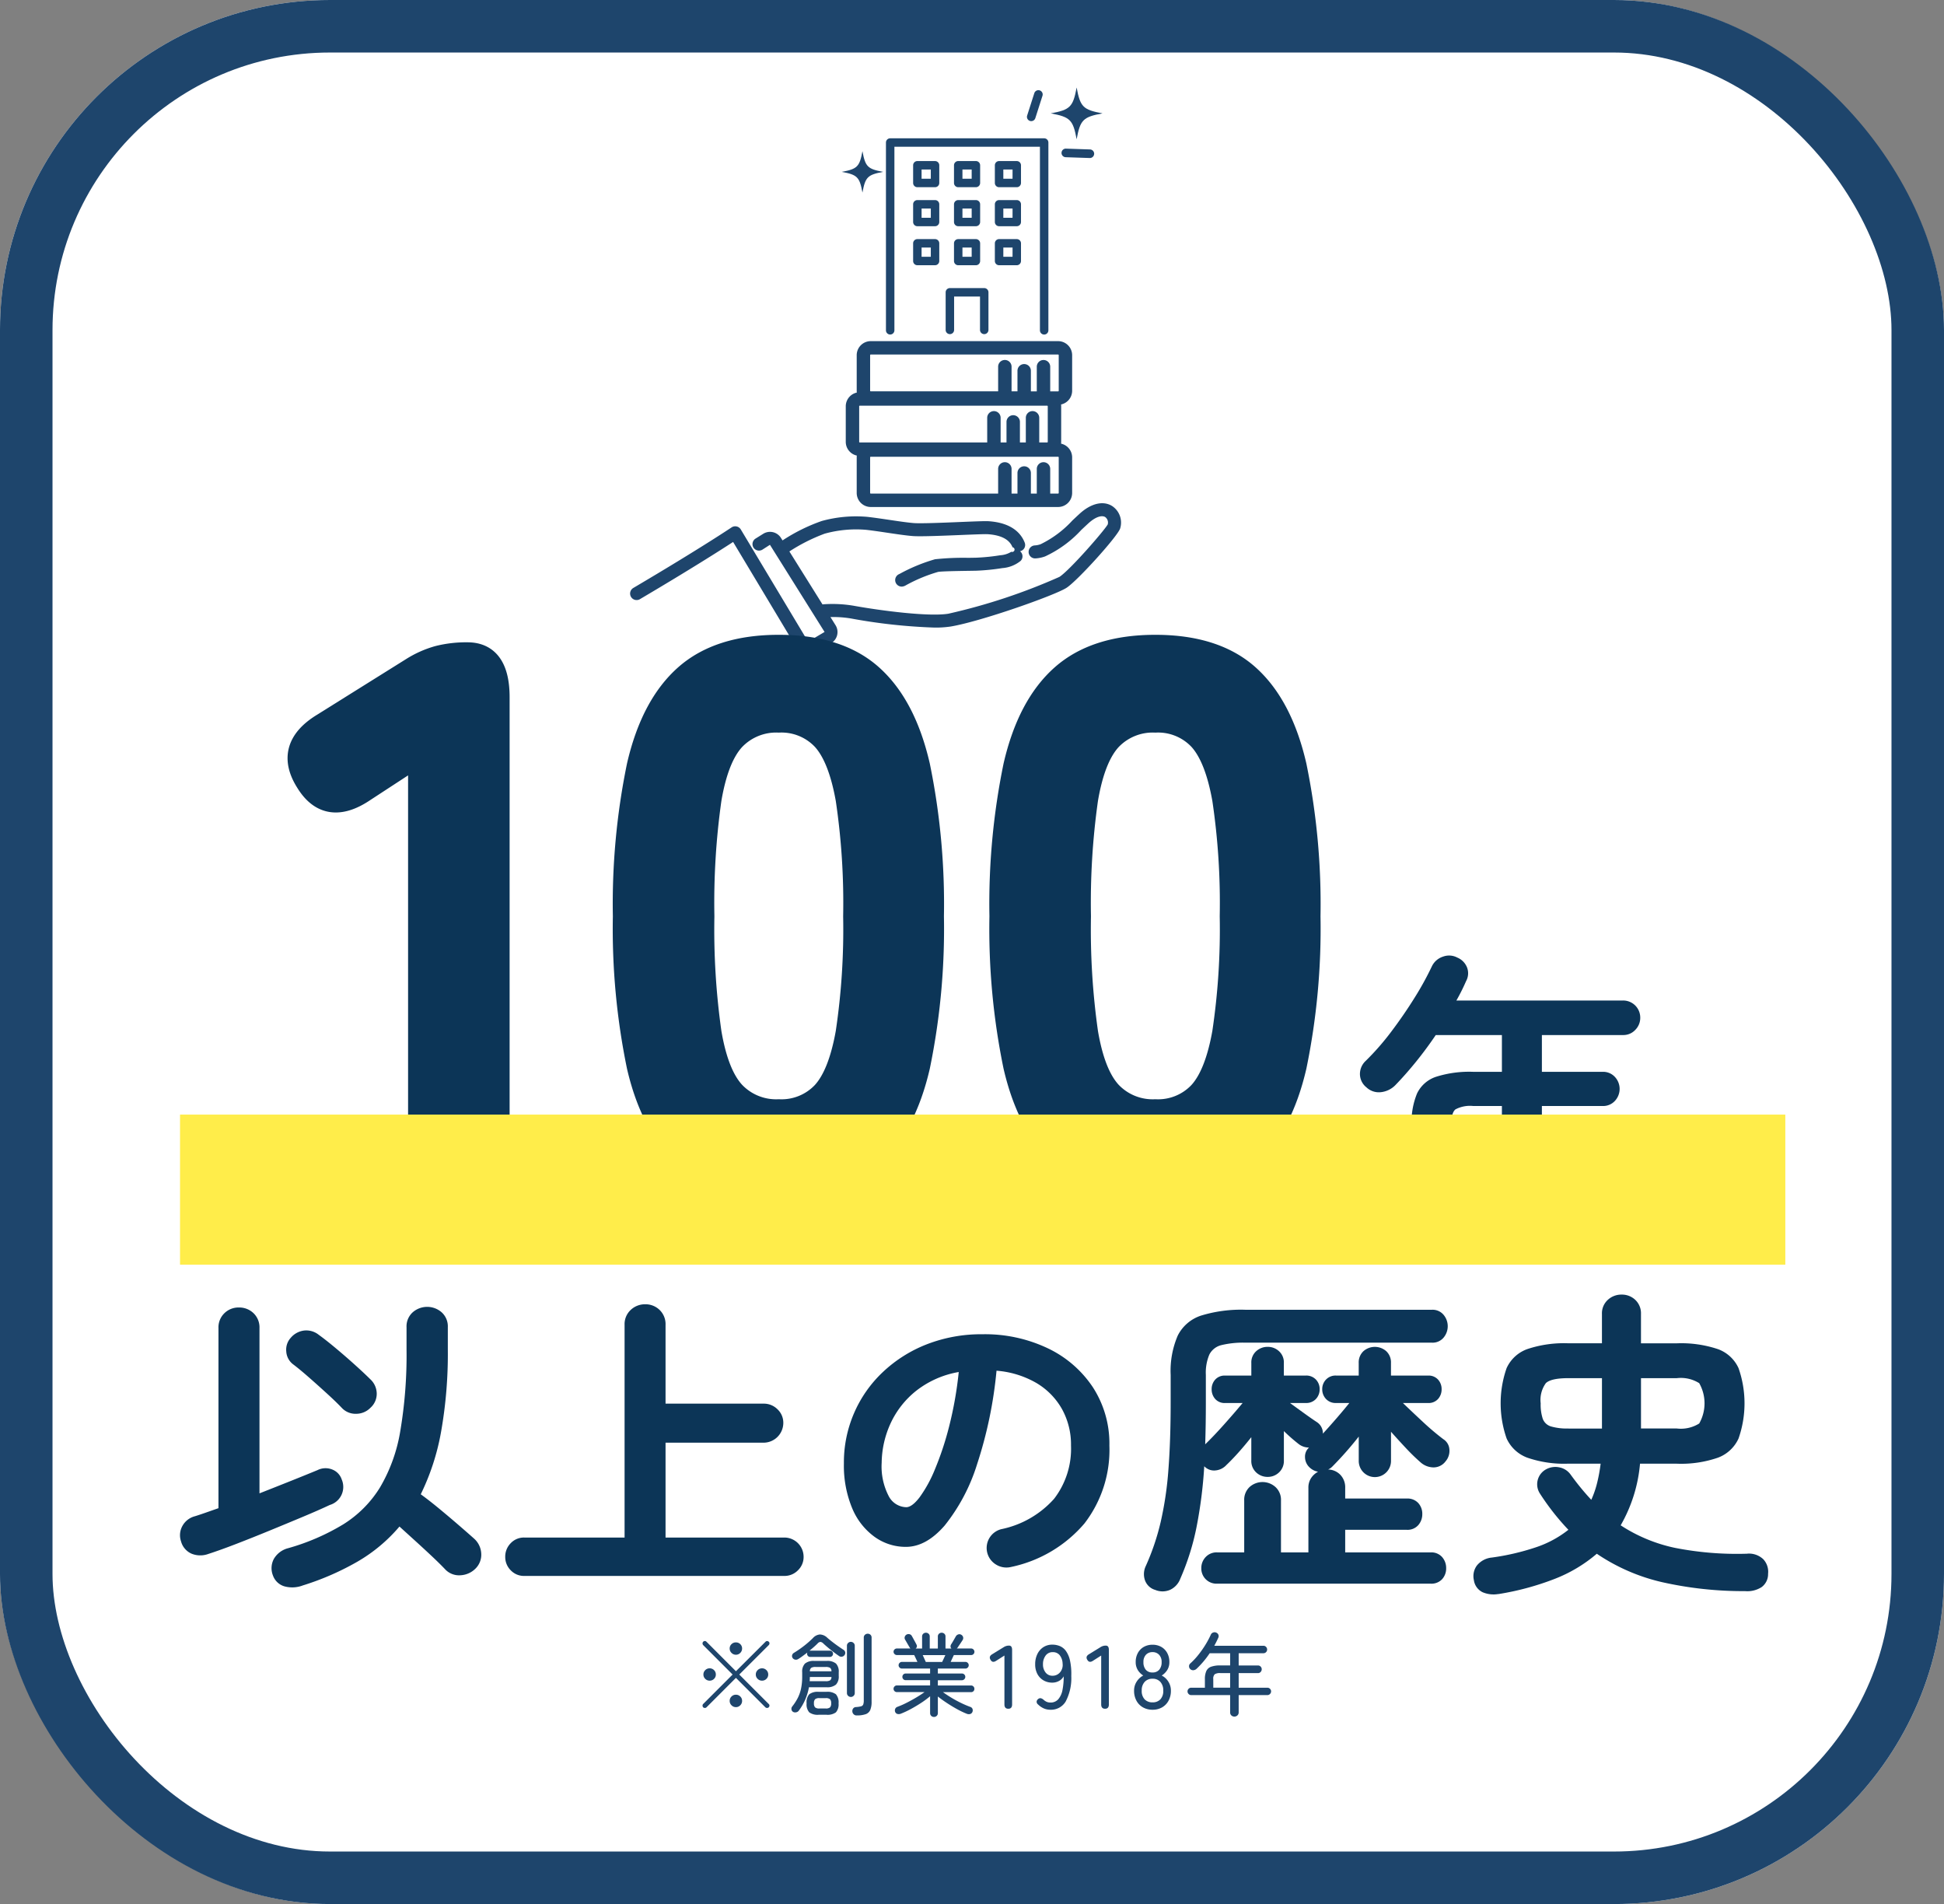
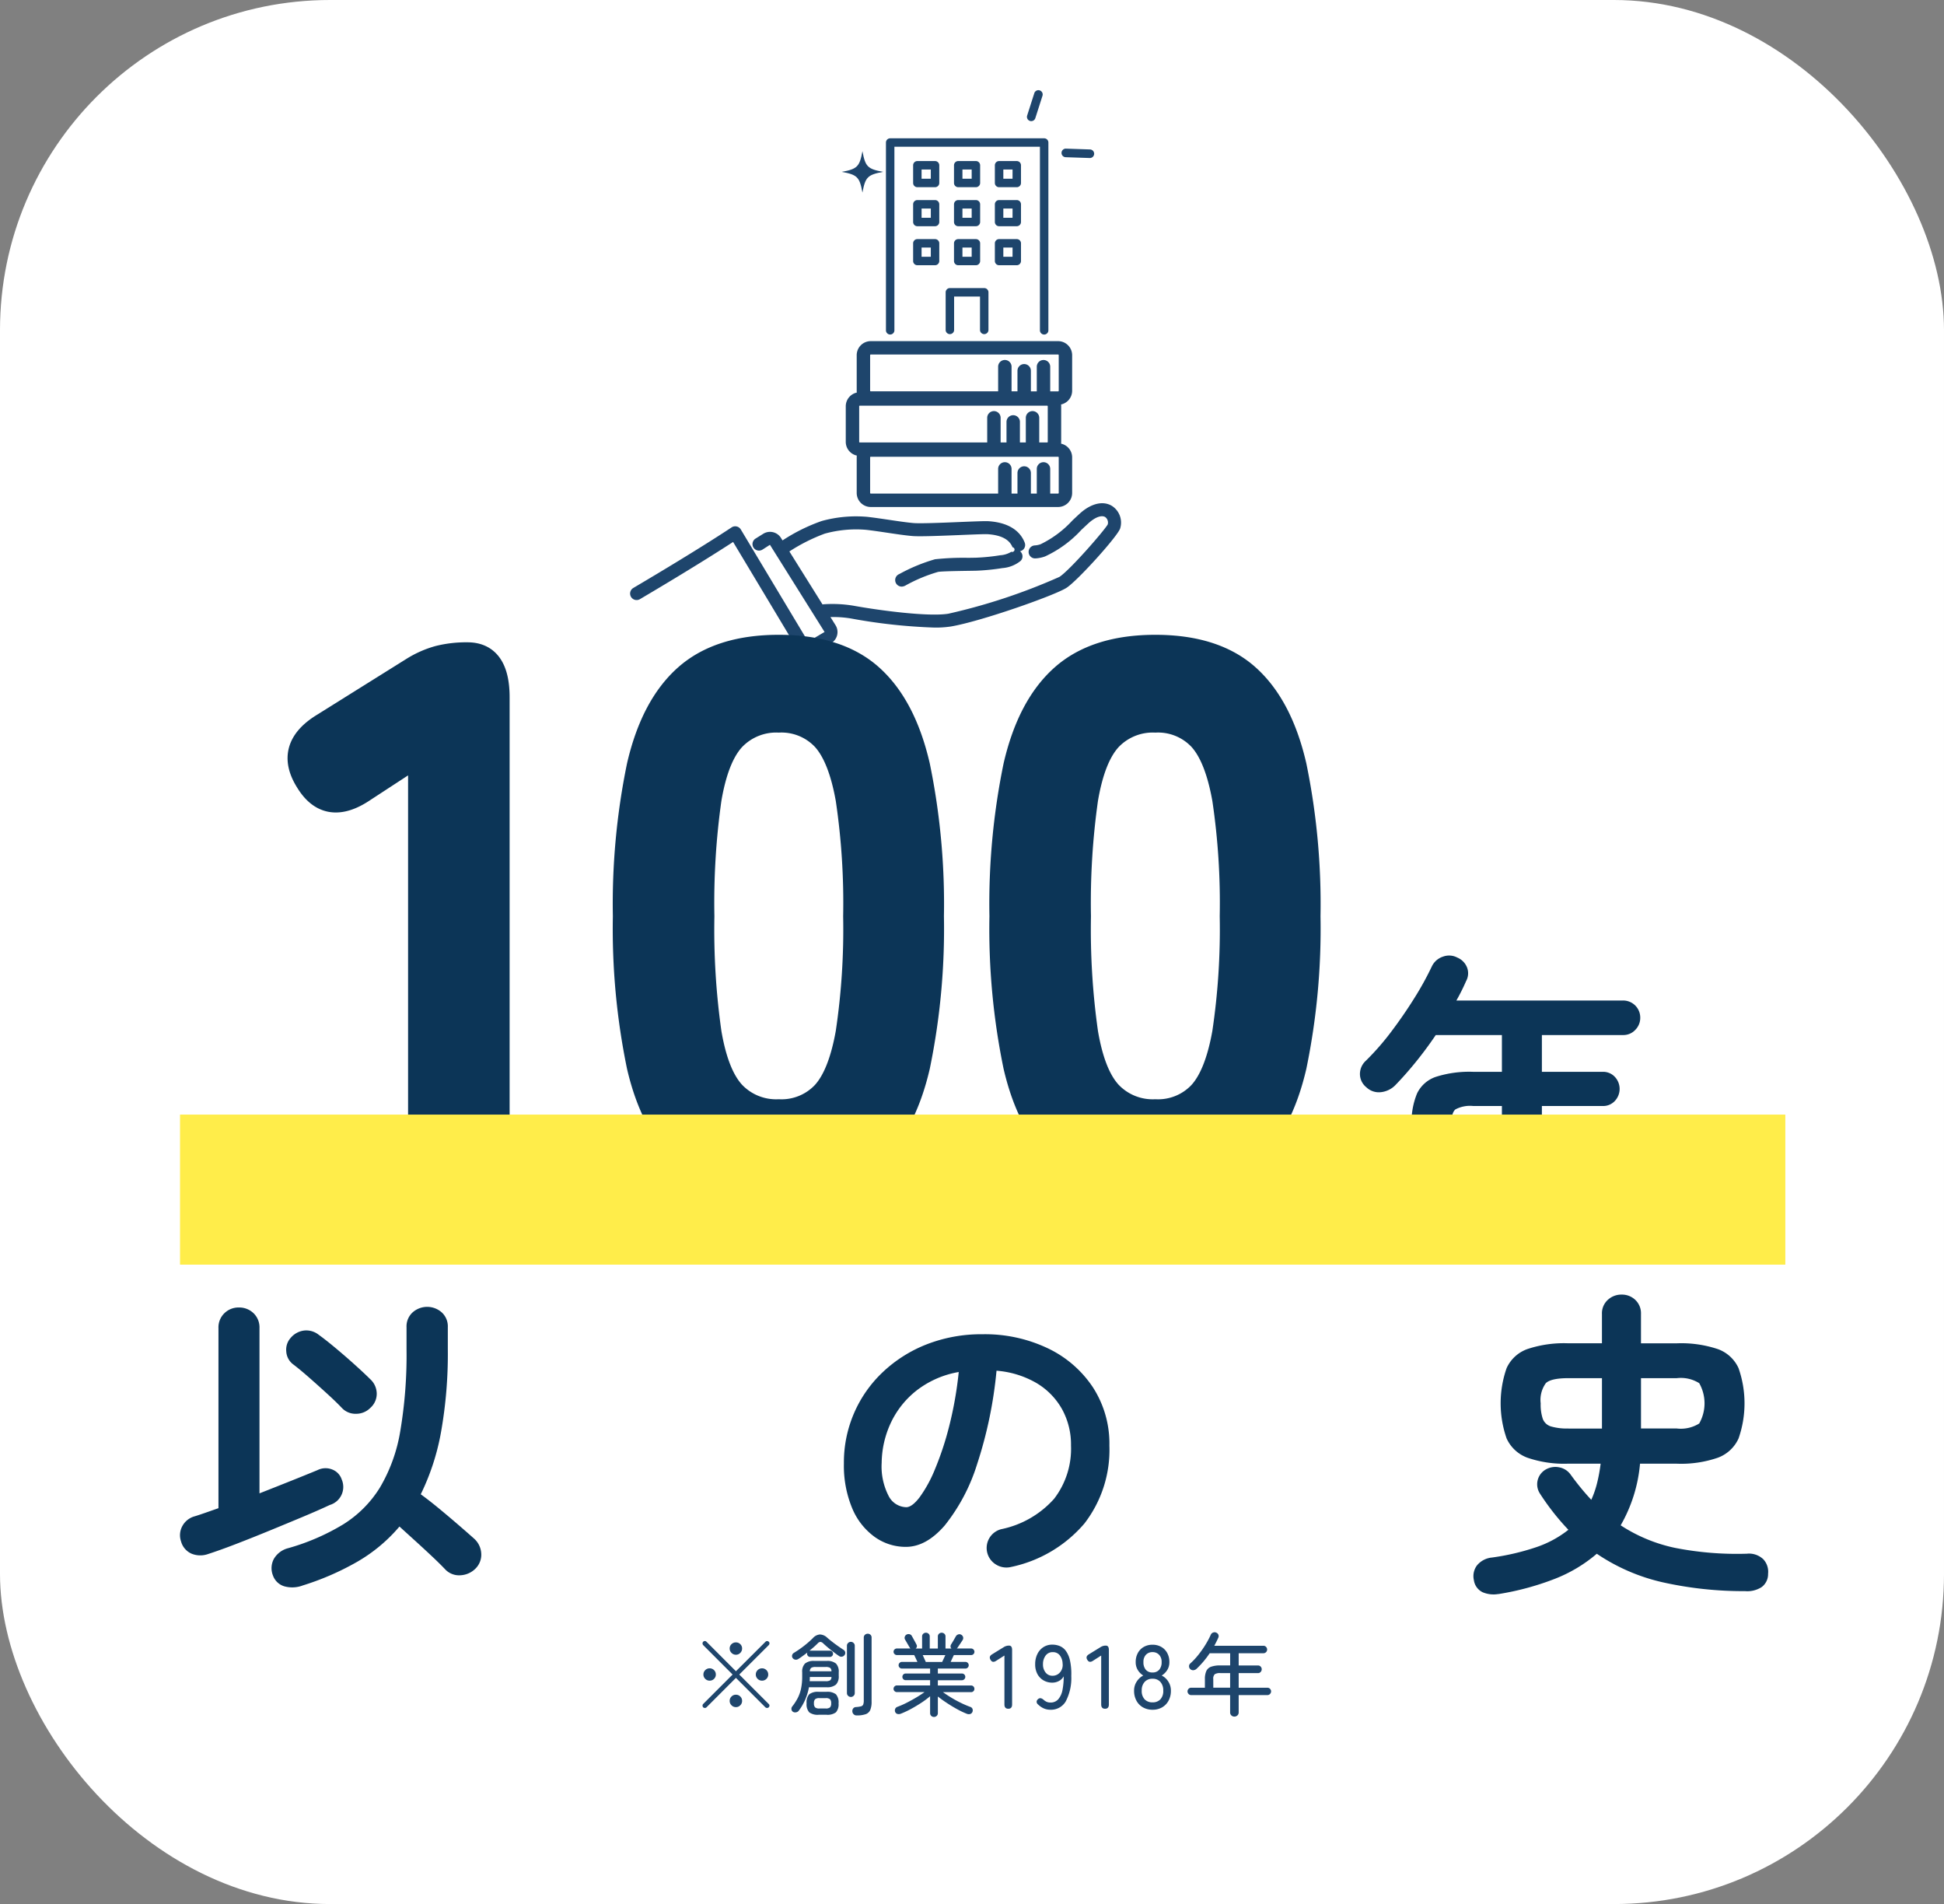
<svg xmlns="http://www.w3.org/2000/svg" width="259.154" height="253.77" viewBox="0 0 259.154 253.77">
  <rect x="0" y="0" width="259.154" height="253.77" fill="#808080" stroke="none" />
  <defs>
    <clipPath id="clip-path">
      <rect id="長方形_1109" data-name="長方形 1109" width="211.707" height="127.891" transform="translate(0 0)" fill="none" />
    </clipPath>
  </defs>
  <g id="グループ_2822" data-name="グループ 2822" transform="translate(-230 -996.835)">
    <g id="長方形_1098" data-name="長方形 1098" transform="translate(230 996.835)" fill="#fff" stroke="#1e456c" stroke-width="7">
      <rect width="259.154" height="253.77" rx="44" stroke="none" />
-       <rect x="3.5" y="3.5" width="252.154" height="246.77" rx="40.5" fill="none" />
    </g>
    <path id="パス_7929" data-name="パス 7929" d="M-37.26-.192a.335.335,0,0,1-.084-.228.292.292,0,0,1,.084-.216l3.924-3.924L-37.26-8.484a.335.335,0,0,1-.084-.228.292.292,0,0,1,.084-.216.3.3,0,0,1,.222-.1.3.3,0,0,1,.222.1L-32.892-5l3.936-3.924a.3.3,0,0,1,.222-.1.3.3,0,0,1,.222.1.257.257,0,0,1,.09.216.334.334,0,0,1-.1.228L-32.448-4.56l3.924,3.924a.274.274,0,0,1,.1.216.311.311,0,0,1-.1.228.292.292,0,0,1-.216.084.335.335,0,0,1-.228-.084l-3.924-3.924L-36.816-.192a.292.292,0,0,1-.216.084A.335.335,0,0,1-37.26-.192ZM-32.9-.216a.8.8,0,0,1-.582-.246.8.8,0,0,1-.246-.582.79.79,0,0,1,.246-.588.806.806,0,0,1,.582-.24.8.8,0,0,1,.588.24.8.8,0,0,1,.24.588.806.806,0,0,1-.24.582A.79.79,0,0,1-32.9-.216ZM-36.4-3.744a.805.805,0,0,1-.582-.24.776.776,0,0,1-.246-.576.79.79,0,0,1,.246-.588.805.805,0,0,1,.582-.24.8.8,0,0,1,.588.24.8.8,0,0,1,.24.588.786.786,0,0,1-.24.576A.8.8,0,0,1-36.4-3.744Zm6.984,0a.805.805,0,0,1-.582-.24.776.776,0,0,1-.246-.576.79.79,0,0,1,.246-.588.805.805,0,0,1,.582-.24.8.8,0,0,1,.588.24.8.8,0,0,1,.24.588.786.786,0,0,1-.24.576A.8.8,0,0,1-29.412-3.744ZM-32.9-7.2a.8.8,0,0,1-.582-.246.8.8,0,0,1-.246-.582.771.771,0,0,1,.246-.582.816.816,0,0,1,.582-.234.81.81,0,0,1,.588.234.78.78,0,0,1,.24.582.806.806,0,0,1-.24.582A.79.79,0,0,1-32.9-7.2ZM-25.3.4a.451.451,0,0,1-.192-.33.487.487,0,0,1,.1-.366,7,7,0,0,0,.72-1.1,5.077,5.077,0,0,0,.456-1.278,7.636,7.636,0,0,0,.156-1.632V-4.86a1.539,1.539,0,0,1,.372-1.164,1.8,1.8,0,0,1,1.248-.348h1.632a1.8,1.8,0,0,1,1.254.348,1.555,1.555,0,0,1,.366,1.164v.48a1.558,1.558,0,0,1-.366,1.158,1.78,1.78,0,0,1-1.254.354H-23.16a7.4,7.4,0,0,1-.5,1.662,7.2,7.2,0,0,1-.87,1.482.548.548,0,0,1-.36.2A.554.554,0,0,1-25.3.4Zm8.484.492A.542.542,0,0,1-17.2.732a.555.555,0,0,1-.174-.384.568.568,0,0,1,.12-.4.486.486,0,0,1,.372-.174,3.423,3.423,0,0,0,.672-.1.42.42,0,0,0,.288-.246,1.58,1.58,0,0,0,.072-.552V-9.48a.479.479,0,0,1,.156-.378A.543.543,0,0,1-15.324-10a.521.521,0,0,1,.366.138.488.488,0,0,1,.15.378V-.948a2.825,2.825,0,0,1-.174,1.1,1.04,1.04,0,0,1-.606.57A3.507,3.507,0,0,1-16.812.888ZM-21.852.8A1.89,1.89,0,0,1-23.118.48a1.6,1.6,0,0,1-.354-1.2,1.618,1.618,0,0,1,.354-1.212,1.89,1.89,0,0,1,1.266-.324h1.02a1.89,1.89,0,0,1,1.266.324A1.618,1.618,0,0,1-19.212-.72a1.6,1.6,0,0,1-.354,1.2A1.89,1.89,0,0,1-20.832.8Zm-2.736-7.428a.559.559,0,0,1-.4.084.521.521,0,0,1-.342-.216.439.439,0,0,1-.072-.372.478.478,0,0,1,.228-.312A14.3,14.3,0,0,0-23.8-8.394a12.969,12.969,0,0,0,1.17-1.026,1.4,1.4,0,0,1,.93-.48,1.479,1.479,0,0,1,.978.432q.288.252.666.546t.78.576q.4.282.738.5a.462.462,0,0,1,.21.3.46.46,0,0,1-.066.36.514.514,0,0,1-.336.24.493.493,0,0,1-.4-.072q-.516-.348-1.11-.822t-1.014-.87a.644.644,0,0,0-.384-.2.591.591,0,0,0-.372.216q-.228.228-.5.468t-.57.48h2.724a.384.384,0,0,1,.288.126.413.413,0,0,1,.12.294.413.413,0,0,1-.12.294.384.384,0,0,1-.288.126H-23a.384.384,0,0,1-.288-.126.413.413,0,0,1-.12-.294.371.371,0,0,1,.036-.168q-.3.228-.6.45T-24.588-6.624Zm7.008,5.052a.5.5,0,0,1-.36-.15.488.488,0,0,1-.156-.366V-8.4a.488.488,0,0,1,.156-.366.5.5,0,0,1,.36-.15.518.518,0,0,1,.372.15.488.488,0,0,1,.156.366v6.312a.488.488,0,0,1-.156.366A.518.518,0,0,1-17.58-1.572ZM-21.756-.036h.828a.862.862,0,0,0,.576-.144A.746.746,0,0,0-20.2-.732a.725.725,0,0,0-.156-.54.862.862,0,0,0-.576-.144h-.828a.862.862,0,0,0-.576.144.725.725,0,0,0-.156.54.746.746,0,0,0,.156.552A.862.862,0,0,0-21.756-.036Zm-1.308-3.636h2.136a1.1,1.1,0,0,0,.588-.114.534.534,0,0,0,.18-.45h-2.88q0,.144-.006.288T-23.064-3.672Zm.024-1.32h2.88a.55.55,0,0,0-.18-.462,1.1,1.1,0,0,0-.588-.114h-1.344a1.069,1.069,0,0,0-.582.114A.588.588,0,0,0-23.04-4.992ZM-6.492,1.092A.509.509,0,0,1-6.858.948a.493.493,0,0,1-.15-.372V-1.668a11.559,11.559,0,0,1-1.17.87q-.666.438-1.374.822A11.924,11.924,0,0,1-10.908.66.749.749,0,0,1-11.334.7a.448.448,0,0,1-.318-.246A.515.515,0,0,1-11.67.042a.486.486,0,0,1,.294-.294,11.14,11.14,0,0,0,1.218-.534q.654-.33,1.29-.708t1.116-.726h-3.684a.437.437,0,0,1-.312-.126.421.421,0,0,1-.132-.318.427.427,0,0,1,.132-.312.427.427,0,0,1,.312-.132h4.428v-.7H-10.26a.421.421,0,0,1-.318-.132.437.437,0,0,1-.126-.312.437.437,0,0,1,.126-.312.421.421,0,0,1,.318-.132h3.252v-.66h-3.756a.427.427,0,0,1-.312-.132.427.427,0,0,1-.132-.312.427.427,0,0,1,.132-.312.427.427,0,0,1,.312-.132H-8.7q-.108-.24-.228-.492t-.2-.42h-2.3a.437.437,0,0,1-.312-.126A.421.421,0,0,1-11.88-7.6a.407.407,0,0,1,.132-.306.437.437,0,0,1,.312-.126h1.8A.844.844,0,0,0-9.69-8.1a.433.433,0,0,1-.054-.084q-.108-.18-.288-.492l-.312-.54a.449.449,0,0,1-.036-.39.516.516,0,0,1,.264-.294.556.556,0,0,1,.384-.03.455.455,0,0,1,.288.234q.072.12.192.342t.24.438q.12.216.18.348a.389.389,0,0,1-.108.54h.864v-1.6a.474.474,0,0,1,.15-.366.521.521,0,0,1,.366-.138.506.506,0,0,1,.354.138.474.474,0,0,1,.15.366v1.6h1.08v-1.6a.474.474,0,0,1,.15-.366.506.506,0,0,1,.354-.138.521.521,0,0,1,.366.138.474.474,0,0,1,.15.366v1.6h.792a.379.379,0,0,1-.12-.276A.526.526,0,0,1-4.2-8.592q.132-.2.324-.534t.312-.546a.564.564,0,0,1,.306-.234.462.462,0,0,1,.378.03.521.521,0,0,1,.27.318.5.5,0,0,1-.054.39q-.144.228-.348.528t-.336.5a.838.838,0,0,1-.1.108h1.9A.431.431,0,0,1-1.23-7.9.417.417,0,0,1-1.1-7.6a.431.431,0,0,1-.126.318.431.431,0,0,1-.318.126H-3.84q-.084.168-.2.42t-.228.492H-2.3a.427.427,0,0,1,.312.132A.427.427,0,0,1-1.86-5.8a.427.427,0,0,1-.132.312.427.427,0,0,1-.312.132H-5.976v.66H-2.76a.427.427,0,0,1,.312.132.427.427,0,0,1,.132.312.427.427,0,0,1-.132.312A.427.427,0,0,1-2.76-3.8H-5.976v.7h4.428a.421.421,0,0,1,.318.132.437.437,0,0,1,.126.312.431.431,0,0,1-.126.318.431.431,0,0,1-.318.126H-5.292q.48.348,1.1.726t1.284.7a12.417,12.417,0,0,0,1.26.54A.45.45,0,0,1-1.35.042a.552.552,0,0,1-.03.414.465.465,0,0,1-.312.252.7.7,0,0,1-.42-.036A11.042,11.042,0,0,1-3.4.06q-.7-.384-1.38-.834t-1.194-.858V.576a.493.493,0,0,1-.15.372A.509.509,0,0,1-6.492,1.092ZM-7.584-6.24H-5.4q.072-.156.192-.408t.228-.5H-7.992l.222.492Q-7.656-6.408-7.584-6.24ZM3.42,0Q2.9,0,2.9-.576V-7.092l-1.1.7q-.492.324-.744-.12-.288-.444.2-.744l1.56-.96a1.283,1.283,0,0,1,.7-.2q.408,0,.408.576V-.576Q3.924,0,3.42,0Zm5.6.132A2.156,2.156,0,0,1,8.13-.054a2.464,2.464,0,0,1-.738-.51.463.463,0,0,1-.2-.378.466.466,0,0,1,.192-.342.43.43,0,0,1,.36-.12.884.884,0,0,1,.36.192,1.552,1.552,0,0,0,.414.282,1.209,1.209,0,0,0,.51.1,1.333,1.333,0,0,0,1.062-.45,2.681,2.681,0,0,0,.552-1.236A9.01,9.01,0,0,0,10.8-4.32a1.514,1.514,0,0,1-.63.618,1.863,1.863,0,0,1-.894.222,2.286,2.286,0,0,1-1.152-.294A2.146,2.146,0,0,1,7.3-4.62,2.683,2.683,0,0,1,7-5.94a3.017,3.017,0,0,1,.288-1.344,2.265,2.265,0,0,1,.8-.924,2.149,2.149,0,0,1,1.2-.336,2.6,2.6,0,0,1,1,.192,1.932,1.932,0,0,1,.816.66,3.483,3.483,0,0,1,.54,1.278,8.373,8.373,0,0,1,.168,2.046,6.652,6.652,0,0,1-.756,3.42A2.282,2.282,0,0,1,9.024.132ZM9.3-4.4a1.282,1.282,0,0,0,1.02-.462,1.505,1.505,0,0,0,.336-1.158,1.915,1.915,0,0,0-.4-1.134,1.146,1.146,0,0,0-.906-.39,1.126,1.126,0,0,0-.966.468A1.879,1.879,0,0,0,8.04-5.94a1.7,1.7,0,0,0,.348,1.11A1.121,1.121,0,0,0,9.3-4.4ZM16.32,0Q15.8,0,15.8-.576V-7.092l-1.1.7q-.492.324-.744-.12-.288-.444.2-.744l1.56-.96a1.283,1.283,0,0,1,.7-.2q.408,0,.408.576V-.576Q16.824,0,16.32,0Zm6.324.132a2.535,2.535,0,0,1-1.278-.318,2.229,2.229,0,0,1-.87-.894,2.727,2.727,0,0,1-.312-1.32,2.175,2.175,0,0,1,.354-1.23,2.3,2.3,0,0,1,.87-.8,2.248,2.248,0,0,1-.726-.726A1.981,1.981,0,0,1,20.4-6.228a2.456,2.456,0,0,1,.288-1.206,2.057,2.057,0,0,1,.792-.81,2.3,2.3,0,0,1,1.164-.288,2.3,2.3,0,0,1,1.164.288,2.057,2.057,0,0,1,.792.81,2.456,2.456,0,0,1,.288,1.206A1.95,1.95,0,0,1,24.6-5.154a2.306,2.306,0,0,1-.732.726,2.228,2.228,0,0,1,.876.8,2.2,2.2,0,0,1,.348,1.23,2.727,2.727,0,0,1-.312,1.32,2.24,2.24,0,0,1-.864.894A2.5,2.5,0,0,1,22.644.132Zm0-.984a1.387,1.387,0,0,0,1.044-.4,1.608,1.608,0,0,0,.384-1.164,1.661,1.661,0,0,0-.384-1.164A1.345,1.345,0,0,0,22.644-4a1.364,1.364,0,0,0-1.05.42,1.645,1.645,0,0,0-.39,1.164,1.593,1.593,0,0,0,.39,1.164A1.407,1.407,0,0,0,22.644-.852Zm0-3.984a1.121,1.121,0,0,0,.894-.366,1.5,1.5,0,0,0,.318-1.014,1.345,1.345,0,0,0-.342-.984,1.168,1.168,0,0,0-.87-.348,1.163,1.163,0,0,0-.876.348,1.359,1.359,0,0,0-.336.984A1.514,1.514,0,0,0,21.744-5.2,1.117,1.117,0,0,0,22.644-4.836Zm10.908,5.88a.563.563,0,0,1-.4-.156A.531.531,0,0,1,32.988.48v-2.3H27.8a.465.465,0,0,1-.348-.15.48.48,0,0,1-.144-.342.474.474,0,0,1,.144-.348.474.474,0,0,1,.348-.144h1.824v-1.14a2.59,2.59,0,0,1,.186-1.074A1.106,1.106,0,0,1,30.45-5.6a3.55,3.55,0,0,1,1.242-.174h1.3V-7.4H30.264a12.076,12.076,0,0,1-1.752,2.076.708.708,0,0,1-.4.186.523.523,0,0,1-.426-.138.492.492,0,0,1-.174-.378.477.477,0,0,1,.174-.39A9.35,9.35,0,0,0,28.764-7.2a13.315,13.315,0,0,0,.942-1.344,11.654,11.654,0,0,0,.714-1.344.509.509,0,0,1,.318-.276.528.528,0,0,1,.414.024.512.512,0,0,1,.276.288.492.492,0,0,1-.024.4q-.12.264-.252.528t-.276.528h6.552a.465.465,0,0,1,.348.15.494.494,0,0,1,.144.354.474.474,0,0,1-.144.348.474.474,0,0,1-.348.144h-3.3v1.632h2.58a.465.465,0,0,1,.348.15.494.494,0,0,1,.144.354.515.515,0,0,1-.144.36.457.457,0,0,1-.348.156h-2.58v1.944h3.828a.474.474,0,0,1,.348.144.474.474,0,0,1,.144.348.48.48,0,0,1-.144.342.465.465,0,0,1-.348.15H34.128V.48a.531.531,0,0,1-.168.408A.578.578,0,0,1,33.552,1.044ZM30.744-2.808h2.244V-4.752h-1.3a1.277,1.277,0,0,0-.756.156.823.823,0,0,0-.192.648Z" transform="translate(361 1224.576)" fill="#1e456c" />
    <g id="グループ_2400" data-name="グループ 2400" transform="translate(314 1008.495)">
      <path id="パス_6756" data-name="パス 6756" d="M273.941,850.87H248.965a1.874,1.874,0,0,0-1.872,1.872v4.74a1.874,1.874,0,0,0,1.872,1.872h24.976a1.874,1.874,0,0,0,1.872-1.872v-4.74A1.874,1.874,0,0,0,273.941,850.87Zm.083,6.612a.083.083,0,0,1-.083.083h-1.052v-3.287a.894.894,0,0,0-1.789,0v3.287h-.787v-2.741a.894.894,0,1,0-1.789,0v2.741h-.787v-3.287a.894.894,0,0,0-1.789,0v3.287H248.965a.083.083,0,0,1-.083-.083v-4.74a.083.083,0,0,1,.083-.083h24.976a.083.083,0,0,1,.083.083Z" transform="translate(-216.886 -803.442)" fill="#1e456c" />
      <path id="パス_6757" data-name="パス 6757" d="M264.7,807.761H239.727a1.874,1.874,0,0,0-1.872,1.872v4.74a1.874,1.874,0,0,0,1.872,1.872H264.7a1.874,1.874,0,0,0,1.872-1.872v-4.74A1.874,1.874,0,0,0,264.7,807.761Zm.083,6.612a.083.083,0,0,1-.083.083h-1.052v-3.287a.894.894,0,0,0-1.789,0v3.287h-.787v-2.741a.894.894,0,0,0-1.789,0v2.741H258.5v-3.287a.894.894,0,0,0-1.789,0v3.287H239.727a.083.083,0,0,1-.083-.083v-4.74a.083.083,0,0,1,.083-.083H264.7a.083.083,0,0,1,.083.083Z" transform="translate(-209.107 -767.143)" fill="#1e456c" />
      <path id="パス_6758" data-name="パス 6758" d="M273.941,764.65H248.965a1.874,1.874,0,0,0-1.872,1.872v4.74a1.874,1.874,0,0,0,1.872,1.872h24.976a1.874,1.874,0,0,0,1.872-1.872v-4.74A1.874,1.874,0,0,0,273.941,764.65Zm.083,6.612a.083.083,0,0,1-.083.083h-1.052v-3.287a.894.894,0,0,0-1.789,0v3.287h-.787V768.6a.894.894,0,1,0-1.789,0v2.741h-.787v-3.287a.894.894,0,0,0-1.789,0v3.287H248.965a.083.083,0,0,1-.083-.083v-4.74a.083.083,0,0,1,.083-.083h24.976a.083.083,0,0,1,.083.083Z" transform="translate(-216.886 -730.843)" fill="#1e456c" />
      <path id="パス_6759" data-name="パス 6759" d="M120.11,901.75c-1.195-.718-2.806-.324-4.311,1.057-.321.295-.636.591-.946.882a14.173,14.173,0,0,1-4.237,3.169,2.772,2.772,0,0,1-.8.164.867.867,0,0,0,.1,1.731,4.519,4.519,0,0,0,1.285-.264,15.277,15.277,0,0,0,4.836-3.536c.305-.286.615-.578.931-.867,1.068-.979,1.86-1.08,2.246-.849a.911.911,0,0,1,.341.992c-.542.92-5.074,6.108-6.437,6.986a79.135,79.135,0,0,1-14.8,4.906c-2.589.429-8.983-.4-12.649-1.063a16.991,16.991,0,0,0-3.969-.193.863.863,0,0,0-.163.026l-4.419-7.066a23.754,23.754,0,0,1,4.71-2.372,15.739,15.739,0,0,1,5.483-.514c.917.1,1.932.255,2.913.4,1.228.183,2.388.356,3.314.432,1.007.083,3.887-.034,6.427-.138,1.584-.065,3.219-.132,3.578-.108,1.795.117,2.912.7,3.32,1.743a.313.313,0,1,1-.16.6,3.2,3.2,0,0,1-1.477.464,27.139,27.139,0,0,1-3.229.326c-.233.006-.593.011-1.019.017a35.294,35.294,0,0,0-4.444.19,23.1,23.1,0,0,0-4.674,1.923l-.118.06a.867.867,0,0,0,.2,1.649.879.879,0,0,0,.155.015,1.171,1.171,0,0,0,.551-.177,20.829,20.829,0,0,1,4.279-1.78c.417-.093,2.984-.13,4.081-.146.434-.006.8-.012,1.038-.018a29.2,29.2,0,0,0,3.464-.348,4.362,4.362,0,0,0,2.436-.962.867.867,0,0,0-.012-1.226.806.806,0,0,0-.073-.059.85.85,0,0,0,.622-1.161c-.464-1.182-1.678-2.635-4.821-2.84-.427-.029-1.645.019-3.762.105-2.367.1-5.314.217-6.214.142-.869-.072-2-.24-3.2-.419-1-.148-2.026-.3-2.973-.409a17.213,17.213,0,0,0-6.072.549,23.691,23.691,0,0,0-5.236,2.591l-.209-.333a1.719,1.719,0,0,0-2.392-.532l-.995.62a.867.867,0,0,0,.917,1.472l1-.641,7.281,11.615-2.194,1.294-8.973-14.956a.867.867,0,0,0-1.228-.273c-.041.027-4.188,2.814-13.1,8.07a.867.867,0,1,0,.881,1.494c6.8-4.01,10.847-6.6,12.423-7.623l8.519,14.2c-2.064,1.192-8.106,4.685-15.581,9.014a.867.867,0,1,0,.869,1.5c9.274-5.371,16.343-9.453,16.343-9.453a.866.866,0,0,0,.317-.324.855.855,0,0,0,.329-.106l2.275-1.342a1.72,1.72,0,0,0,.585-2.393l-.68-1.087a14.294,14.294,0,0,1,2.774.195,74.268,74.268,0,0,0,11.111,1.206,13.575,13.575,0,0,0,2.13-.138c3.98-.658,13.875-4.144,15.453-5.16,1.488-.959,6.908-6.969,7.161-7.94A2.643,2.643,0,0,0,120.11,901.75Z" transform="translate(-55.885 -845.988)" fill="#1e456c" />
-       <path id="パス_6760" data-name="パス 6760" d="M414.286,557.555c.477-2.589.863-2.975,3.451-3.451-2.588-.477-2.975-.863-3.451-3.451-.477,2.588-.863,2.975-3.451,3.451C413.423,554.581,413.81,554.967,414.286,557.555Z" transform="translate(-354.76 -550.653)" fill="#1e456c" />
      <path id="パス_6761" data-name="パス 6761" d="M237.225,609.882c.381-2.071.69-2.38,2.761-2.761-2.071-.381-2.38-.69-2.761-2.761-.381,2.071-.69,2.38-2.761,2.761C236.535,607.5,236.844,607.811,237.225,609.882Z" transform="translate(-206.252 -595.875)" fill="#1e456c" />
      <path id="パス_6762" data-name="パス 6762" d="M292.874,593.533H272.342a.564.564,0,0,0-.564.564v25a.564.564,0,1,0,1.127,0V594.66h19.4V619.1a.564.564,0,1,0,1.127,0v-25A.564.564,0,0,0,292.874,593.533Z" transform="translate(-237.672 -586.759)" fill="#1e456c" />
      <path id="パス_6763" data-name="パス 6763" d="M327.3,719.882h-4.579a.564.564,0,0,0-.564.564v5.034a.564.564,0,0,0,1.127,0v-4.47h3.452v4.47a.564.564,0,0,0,1.127,0v-5.034A.564.564,0,0,0,327.3,719.882Z" transform="translate(-280.092 -693.147)" fill="#1e456c" />
      <path id="パス_6764" data-name="パス 6764" d="M297.633,612.725h-2.357a.564.564,0,0,0-.564.564v2.357a.564.564,0,0,0,.564.564h2.357a.564.564,0,0,0,.564-.564v-2.357A.564.564,0,0,0,297.633,612.725Zm-.564,2.357h-1.23v-1.23h1.23Z" transform="translate(-256.983 -602.919)" fill="#1e456c" />
      <path id="パス_6765" data-name="パス 6765" d="M329.756,616.209h2.357a.564.564,0,0,0,.564-.564v-2.357a.564.564,0,0,0-.564-.564h-2.357a.564.564,0,0,0-.564.564v2.357A.564.564,0,0,0,329.756,616.209Zm.563-2.357h1.23v1.23h-1.23Z" transform="translate(-286.015 -602.919)" fill="#1e456c" />
      <path id="パス_6766" data-name="パス 6766" d="M366.59,612.725h-2.357a.564.564,0,0,0-.563.564v2.357a.564.564,0,0,0,.563.564h2.357a.564.564,0,0,0,.564-.564v-2.357A.564.564,0,0,0,366.59,612.725Zm-.563,2.357H364.8v-1.23h1.23Z" transform="translate(-315.046 -602.919)" fill="#1e456c" />
      <path id="パス_6767" data-name="パス 6767" d="M297.633,645.644h-2.357a.563.563,0,0,0-.564.563v2.357a.563.563,0,0,0,.564.563h2.357a.563.563,0,0,0,.564-.563v-2.357A.563.563,0,0,0,297.633,645.644ZM297.07,648h-1.23v-1.23h1.23Z" transform="translate(-256.983 -630.637)" fill="#1e456c" />
      <path id="パス_6768" data-name="パス 6768" d="M329.192,648.564a.563.563,0,0,0,.564.563h2.357a.563.563,0,0,0,.564-.563v-2.357a.563.563,0,0,0-.564-.563h-2.357a.563.563,0,0,0-.564.563Zm1.127-1.793h1.23V648h-1.23Z" transform="translate(-286.015 -630.637)" fill="#1e456c" />
      <path id="パス_6769" data-name="パス 6769" d="M366.59,645.644h-2.357a.563.563,0,0,0-.563.563v2.357a.563.563,0,0,0,.563.563h2.357a.563.563,0,0,0,.564-.563v-2.357A.563.563,0,0,0,366.59,645.644ZM366.027,648H364.8v-1.23h1.23Z" transform="translate(-315.046 -630.637)" fill="#1e456c" />
      <path id="パス_6770" data-name="パス 6770" d="M297.633,678.561h-2.357a.564.564,0,0,0-.564.563v2.356a.564.564,0,0,0,.564.564h2.357a.564.564,0,0,0,.564-.564v-2.356A.564.564,0,0,0,297.633,678.561Zm-.564,2.357h-1.23v-1.23h1.23Z" transform="translate(-256.983 -658.354)" fill="#1e456c" />
      <path id="パス_6771" data-name="パス 6771" d="M329.192,681.481a.564.564,0,0,0,.564.564h2.357a.564.564,0,0,0,.564-.564v-2.356a.564.564,0,0,0-.564-.563h-2.357a.563.563,0,0,0-.564.563Zm1.127-1.793h1.23v1.23h-1.23Z" transform="translate(-286.015 -658.354)" fill="#1e456c" />
      <path id="パス_6772" data-name="パス 6772" d="M366.59,678.561h-2.357a.564.564,0,0,0-.563.563v2.356a.564.564,0,0,0,.563.564h2.357a.564.564,0,0,0,.564-.564v-2.356A.564.564,0,0,0,366.59,678.561Zm-.563,2.357H364.8v-1.23h1.23Z" transform="translate(-315.046 -658.354)" fill="#1e456c" />
      <path id="パス_6773" data-name="パス 6773" d="M391.15,557.134a.572.572,0,0,0,.719-.371l.947-2.961a.572.572,0,1,0-1.089-.348l-.947,2.961A.572.572,0,0,0,391.15,557.134Z" transform="translate(-337.85 -552.677)" fill="#1e456c" />
      <path id="パス_6774" data-name="パス 6774" d="M420.392,603.375l3.232.109h.02a.572.572,0,0,0,.019-1.143l-3.232-.109a.572.572,0,0,0-.039,1.143Z" transform="translate(-362.342 -594.083)" fill="#1e456c" />
    </g>
    <g id="グループ_2797" data-name="グループ 2797" transform="translate(254 1081.442)">
      <g id="グループ_2796" data-name="グループ 2796" clip-path="url(#clip-path)">
        <path id="パス_7853" data-name="パス 7853" d="M37.219,72.517q-5.4,0-5.4-5.9v-50.5l-7.2,4.7q-5,3.4-7.8-1.2-2.9-4.6,2.1-7.7l12-7.5a13.257,13.257,0,0,1,3.5-1.55,15.29,15.29,0,0,1,3.9-.45q4.2,0,4.2,5.9v58.3q0,5.9-5.3,5.9" fill="#0c3557" />
        <path id="パス_7854" data-name="パス 7854" d="M37.219,72.517q-5.4,0-5.4-5.9v-50.5l-7.2,4.7q-5,3.4-7.8-1.2-2.9-4.6,2.1-7.7l12-7.5a13.257,13.257,0,0,1,3.5-1.55,15.29,15.29,0,0,1,3.9-.45q4.2,0,4.2,5.9v58.3Q42.519,72.518,37.219,72.517Z" fill="none" stroke="#0c3557" stroke-linecap="round" stroke-linejoin="round" stroke-width="2.835" />
        <path id="パス_7855" data-name="パス 7855" d="M79.818,73.517q-8,0-12.5-4t-6.35-12a90.666,90.666,0,0,1-1.85-20,91.374,91.374,0,0,1,1.85-20.05q1.85-8.049,6.35-12.049t12.5-4q8,0,12.45,4t6.3,12.049a91.5,91.5,0,0,1,1.85,20.05,90.787,90.787,0,0,1-1.85,20q-1.851,8-6.3,12t-12.45,4m0-10.2a7.535,7.535,0,0,0,5.85-2.35q2.149-2.347,3.15-7.95a93.1,93.1,0,0,0,1-15.5,93.9,93.9,0,0,0-1-15.6q-1-5.6-3.15-7.951a7.545,7.545,0,0,0-5.85-2.35,7.7,7.7,0,0,0-5.9,2.35q-2.2,2.352-3.15,7.951a98.485,98.485,0,0,0-.95,15.6,97.641,97.641,0,0,0,.95,15.5q.95,5.6,3.15,7.95a7.688,7.688,0,0,0,5.9,2.35" fill="#0c3557" />
        <path id="パス_7856" data-name="パス 7856" d="M79.818,73.517q-8,0-12.5-4t-6.35-12a90.666,90.666,0,0,1-1.85-20,91.374,91.374,0,0,1,1.85-20.05q1.85-8.049,6.35-12.049t12.5-4q8,0,12.45,4t6.3,12.049a91.5,91.5,0,0,1,1.85,20.05,90.787,90.787,0,0,1-1.85,20q-1.851,8-6.3,12T79.818,73.517Zm0-10.2a7.535,7.535,0,0,0,5.85-2.35q2.149-2.347,3.15-7.95a93.1,93.1,0,0,0,1-15.5,93.9,93.9,0,0,0-1-15.6q-1-5.6-3.15-7.951a7.545,7.545,0,0,0-5.85-2.35,7.7,7.7,0,0,0-5.9,2.35q-2.2,2.352-3.15,7.951a98.485,98.485,0,0,0-.95,15.6,97.641,97.641,0,0,0,.95,15.5q.95,5.6,3.15,7.95A7.688,7.688,0,0,0,79.818,63.317Z" fill="none" stroke="#0c3557" stroke-linecap="round" stroke-linejoin="round" stroke-width="2.835" />
        <path id="パス_7857" data-name="パス 7857" d="M130.018,73.517q-8,0-12.5-4t-6.35-12a90.665,90.665,0,0,1-1.85-20,91.374,91.374,0,0,1,1.85-20.05q1.85-8.049,6.35-12.049t12.5-4q8,0,12.45,4t6.3,12.049a91.5,91.5,0,0,1,1.85,20.05,90.788,90.788,0,0,1-1.85,20q-1.851,8-6.3,12t-12.45,4m0-10.2a7.535,7.535,0,0,0,5.85-2.35q2.149-2.347,3.15-7.95a93.1,93.1,0,0,0,1-15.5,93.9,93.9,0,0,0-1-15.6q-1-5.6-3.15-7.951a7.545,7.545,0,0,0-5.85-2.35,7.7,7.7,0,0,0-5.9,2.35q-2.2,2.352-3.15,7.951a98.484,98.484,0,0,0-.95,15.6,97.64,97.64,0,0,0,.95,15.5q.949,5.6,3.15,7.95a7.688,7.688,0,0,0,5.9,2.35" fill="#0c3557" />
        <path id="パス_7858" data-name="パス 7858" d="M130.018,73.517q-8,0-12.5-4t-6.35-12a90.665,90.665,0,0,1-1.85-20,91.374,91.374,0,0,1,1.85-20.05q1.85-8.049,6.35-12.049t12.5-4q8,0,12.45,4t6.3,12.049a91.5,91.5,0,0,1,1.85,20.05,90.788,90.788,0,0,1-1.85,20q-1.851,8-6.3,12T130.018,73.517Zm0-10.2a7.535,7.535,0,0,0,5.85-2.35q2.149-2.347,3.15-7.95a93.1,93.1,0,0,0,1-15.5,93.9,93.9,0,0,0-1-15.6q-1-5.6-3.15-7.951a7.545,7.545,0,0,0-5.85-2.35,7.7,7.7,0,0,0-5.9,2.35q-2.2,2.352-3.15,7.951a98.484,98.484,0,0,0-.95,15.6,97.64,97.64,0,0,0,.95,15.5q.949,5.6,3.15,7.95A7.688,7.688,0,0,0,130.018,63.317Z" fill="none" stroke="#0c3557" stroke-linecap="round" stroke-linejoin="round" stroke-width="2.835" />
        <path id="パス_7859" data-name="パス 7859" d="M178.884,83.227a2.674,2.674,0,0,1-1.871-.731,2.5,2.5,0,0,1-.795-1.935V73.424H158.587a2.237,2.237,0,1,1,0-4.473h5.591V65.34a10.032,10.032,0,0,1,.73-4.215,4.308,4.308,0,0,1,2.516-2.214,14.7,14.7,0,0,1,4.967-.667h3.827v-4.9H167.4q-1.248,1.848-2.623,3.546t-2.752,3.119a3.167,3.167,0,0,1-1.914.945,2.4,2.4,0,0,1-1.957-.645,2.269,2.269,0,0,1-.86-1.7,2.381,2.381,0,0,1,.774-1.828,34.456,34.456,0,0,0,3.419-3.913q1.654-2.193,3.075-4.472a40.538,40.538,0,0,0,2.322-4.214,2.494,2.494,0,0,1,1.483-1.29,2.34,2.34,0,0,1,1.913.129,2.365,2.365,0,0,1,1.29,1.312,2.167,2.167,0,0,1-.128,1.827,27.113,27.113,0,0,1-1.291,2.58h22.232a2.276,2.276,0,0,1,2.278,2.279A2.264,2.264,0,0,1,194,52.654a2.163,2.163,0,0,1-1.612.689H181.549v4.9h8.128a2.131,2.131,0,0,1,1.591.667,2.341,2.341,0,0,1,0,3.225,2.127,2.127,0,0,1-1.591.667h-8.128v6.148h12.729a2.237,2.237,0,1,1,0,4.473H181.549v7.137a2.541,2.541,0,0,1-.773,1.935,2.655,2.655,0,0,1-1.892.731m-9.417-14.276h6.751V62.8h-3.827a4.133,4.133,0,0,0-2.365.451q-.56.451-.559,2.086Z" fill="#0c3557" />
        <path id="パス_7860" data-name="パス 7860" d="M3.75,122.509a3.1,3.1,0,0,1-2.215-.043,2.487,2.487,0,0,1-1.4-1.635,2.53,2.53,0,0,1,.172-2.042,2.659,2.659,0,0,1,1.677-1.312q.687-.214,1.483-.494l1.656-.581V92.408a2.621,2.621,0,0,1,.8-2,2.68,2.68,0,0,1,1.913-.753,2.737,2.737,0,0,1,1.956.753,2.621,2.621,0,0,1,.8,2v22.017q2.193-.861,4.236-1.678t3.5-1.419a2.394,2.394,0,0,1,2-.065,2.134,2.134,0,0,1,1.226,1.312,2.506,2.506,0,0,1-1.591,3.4q-1.463.688-3.569,1.57t-4.407,1.827q-2.3.946-4.473,1.785T3.75,122.509m12.556,4.213a3.952,3.952,0,0,1-2.429.086,2.315,2.315,0,0,1-1.484-1.419,2.634,2.634,0,0,1,.108-2.214,3.072,3.072,0,0,1,1.913-1.441,29.677,29.677,0,0,0,7.353-3.182,15.188,15.188,0,0,0,4.881-4.9,21.69,21.69,0,0,0,2.709-7.5A60.868,60.868,0,0,0,30.195,95.2V92.279a2.521,2.521,0,0,1,.817-1.978,2.927,2.927,0,0,1,3.87,0,2.525,2.525,0,0,1,.817,1.978V95.2a59.642,59.642,0,0,1-.9,11.03,31.341,31.341,0,0,1-2.709,8.32q1.074.774,2.429,1.892t2.623,2.215q1.269,1.095,2.086,1.827a2.842,2.842,0,0,1,.925,1.957,2.587,2.587,0,0,1-.753,2,3.03,3.03,0,0,1-1.978.9,2.549,2.549,0,0,1-2.021-.731q-.732-.774-1.806-1.784t-2.236-2.065q-1.161-1.053-2.107-1.913a21.378,21.378,0,0,1-5.612,4.687,36.13,36.13,0,0,1-7.331,3.182m5.289-23.65q-.774-.816-2-1.935t-2.451-2.193q-1.225-1.074-2.085-1.72a2.312,2.312,0,0,1-.9-1.7,2.352,2.352,0,0,1,.6-1.828,2.773,2.773,0,0,1,1.806-.968,2.663,2.663,0,0,1,1.935.581q.9.645,2.215,1.741t2.58,2.237q1.267,1.14,2.042,1.913a2.639,2.639,0,0,1,.882,1.914,2.489,2.489,0,0,1-.839,1.913,2.65,2.65,0,0,1-1.892.8,2.494,2.494,0,0,1-1.892-.753" fill="#0c3557" />
-         <path id="パス_7861" data-name="パス 7861" d="M45.89,125.432a2.42,2.42,0,0,1-1.806-.753,2.475,2.475,0,0,1-.731-1.784,2.526,2.526,0,0,1,.731-1.827,2.416,2.416,0,0,1,1.806-.753H59.263V91.978a2.589,2.589,0,0,1,.817-2,2.761,2.761,0,0,1,1.935-.752,2.691,2.691,0,0,1,1.914.752,2.626,2.626,0,0,1,.795,2V102.47H77.8a2.562,2.562,0,0,1,1.849.752,2.455,2.455,0,0,1,.774,1.828,2.643,2.643,0,0,1-2.623,2.623H64.724v12.642H80.548a2.569,2.569,0,0,1,2.58,2.58,2.44,2.44,0,0,1-.752,1.784,2.492,2.492,0,0,1-1.828.753Z" fill="#0c3557" />
        <path id="パス_7862" data-name="パス 7862" d="M110.82,124.228a2.625,2.625,0,0,1-2.021-.3,2.584,2.584,0,0,1,.688-4.73,12.894,12.894,0,0,0,7.03-4.042,10.924,10.924,0,0,0,2.258-7.1,9.778,9.778,0,0,0-1.2-4.859,9.376,9.376,0,0,0-3.418-3.483,12.539,12.539,0,0,0-5.311-1.634,56.811,56.811,0,0,1-2.6,12.492,24.9,24.9,0,0,1-4.3,8.127q-2.474,2.859-5.182,2.859a7.078,7.078,0,0,1-4.171-1.333A8.935,8.935,0,0,1,89.6,116.4a14.786,14.786,0,0,1-1.1-5.977,16.526,16.526,0,0,1,5.2-12.169,18.092,18.092,0,0,1,5.869-3.7,20.018,20.018,0,0,1,7.418-1.333A19.489,19.489,0,0,1,115.7,95.1a14.863,14.863,0,0,1,6,5.2,13.8,13.8,0,0,1,2.193,7.762,16.056,16.056,0,0,1-3.333,10.385,17.592,17.592,0,0,1-9.739,5.783M96.8,116.273q.774,0,1.785-1.312a17.524,17.524,0,0,0,2.042-3.719,40.778,40.778,0,0,0,1.892-5.7,50.134,50.134,0,0,0,1.29-7.288,12.661,12.661,0,0,0-5.633,2.472,11.928,11.928,0,0,0-3.44,4.344,12.9,12.9,0,0,0-1.2,5.267,8.571,8.571,0,0,0,.924,4.429,2.709,2.709,0,0,0,2.344,1.505" fill="#0c3557" />
-         <path id="パス_7863" data-name="パス 7863" d="M129.954,127.281a2.059,2.059,0,0,1-1.333-1.312,2.5,2.5,0,0,1,.129-1.87,31.865,31.865,0,0,0,1.978-5.848,46.081,46.081,0,0,0,1.032-6.988q.3-3.89.3-8.964V98.643a11.916,11.916,0,0,1,.946-5.246,5.316,5.316,0,0,1,3.118-2.666,18.18,18.18,0,0,1,5.912-.774h24.854a1.91,1.91,0,0,1,1.548.667,2.364,2.364,0,0,1,0,3.053,1.91,1.91,0,0,1-1.548.666H142.037a12.34,12.34,0,0,0-3.2.323,2.458,2.458,0,0,0-1.613,1.247,6.169,6.169,0,0,0-.473,2.73v3.7q0,1.461-.022,2.859t-.064,2.687q1.117-1.074,2.537-2.666t2.451-2.837h-2.322a1.676,1.676,0,0,1-1.333-.539,1.912,1.912,0,0,1-.473-1.311,1.864,1.864,0,0,1,.473-1.269,1.684,1.684,0,0,1,1.333-.537h3.483V97.052a2.006,2.006,0,0,1,.645-1.569A2.23,2.23,0,0,1,145,94.9a2.176,2.176,0,0,1,1.505.581,2.006,2.006,0,0,1,.645,1.569v1.677h2.924a1.756,1.756,0,0,1,1.355.537,1.819,1.819,0,0,1,.494,1.269,1.864,1.864,0,0,1-.494,1.311,1.747,1.747,0,0,1-1.355.539h-2.107q.945.688,1.957,1.418t1.612,1.119a1.774,1.774,0,0,1,.817,1.547q.945-1.032,1.892-2.128t1.634-1.956H154.12a1.742,1.742,0,0,1-1.354-.539,1.86,1.86,0,0,1-.5-1.311,1.815,1.815,0,0,1,.5-1.269,1.751,1.751,0,0,1,1.354-.537h3.01V97.052a2.039,2.039,0,0,1,.624-1.569,2.3,2.3,0,0,1,3.053,0,2.042,2.042,0,0,1,.623,1.569v1.677h4.945a1.687,1.687,0,0,1,1.333.537,1.864,1.864,0,0,1,.473,1.269,1.912,1.912,0,0,1-.473,1.311,1.679,1.679,0,0,1-1.333.539h-3.354q1.247,1.2,2.709,2.558A34.185,34.185,0,0,0,168.4,107.2a1.74,1.74,0,0,1,.817,1.354,2.134,2.134,0,0,1-.516,1.613,1.991,1.991,0,0,1-1.612.8,2.634,2.634,0,0,1-1.656-.623,26.818,26.818,0,0,1-1.978-1.914q-1.032-1.1-2.021-2.215v3.827a2.151,2.151,0,1,1-4.3,0v-3.182a46.43,46.43,0,0,1-3.526,4,1.782,1.782,0,0,1-.559.387,2.33,2.33,0,0,1,1.634.71,2.4,2.4,0,0,1,.645,1.741v1.419h8.213a1.941,1.941,0,0,1,1.527.6,2.117,2.117,0,0,1,.537,1.462,2.2,2.2,0,0,1-.537,1.483,1.907,1.907,0,0,1-1.527.623h-8.213v3.01h11.395a1.911,1.911,0,0,1,1.527.624,2.2,2.2,0,0,1,.537,1.483,2.119,2.119,0,0,1-.537,1.462,1.944,1.944,0,0,1-1.527.6H138.253a2.023,2.023,0,0,1-2.107-2.065,2.107,2.107,0,0,1,.58-1.483,1.993,1.993,0,0,1,1.527-.624h3.612V115.37a2.328,2.328,0,0,1,.71-1.784,2.578,2.578,0,0,1,3.461,0,2.3,2.3,0,0,1,.731,1.784v6.923h3.655v-8.6a2.28,2.28,0,0,1,.365-1.311,2.59,2.59,0,0,1,.925-.839,2.158,2.158,0,0,1-1.161-.6,1.894,1.894,0,0,1-.58-1.333,1.615,1.615,0,0,1,.537-1.29,2.23,2.23,0,0,1-1.333-.43,23.4,23.4,0,0,1-2.021-1.763v3.913a2.076,2.076,0,0,1-.645,1.592,2.137,2.137,0,0,1-1.505.6,2.19,2.19,0,0,1-1.548-.6,2.076,2.076,0,0,1-.645-1.592v-3.1q-.816,1.033-1.677,2t-1.634,1.7a2.246,2.246,0,0,1-1.462.731,1.787,1.787,0,0,1-1.5-.559,60.429,60.429,0,0,1-1.053,8.235,33.024,33.024,0,0,1-2.129,6.729,2.665,2.665,0,0,1-1.355,1.5,2.532,2.532,0,0,1-2.042,0" fill="#0c3557" />
        <path id="パス_7864" data-name="パス 7864" d="M175.75,127.841a3.747,3.747,0,0,1-2.107-.238,2.111,2.111,0,0,1-1.161-1.612,2.378,2.378,0,0,1,.408-1.956,2.925,2.925,0,0,1,2-1.054,31.983,31.983,0,0,0,5.826-1.354,14.19,14.19,0,0,0,4.365-2.344,32.623,32.623,0,0,1-3.784-4.815,2.268,2.268,0,0,1,.774-3.226,2.571,2.571,0,0,1,1.806-.279,2.384,2.384,0,0,1,1.505.967q.687.946,1.376,1.785t1.376,1.569a12.879,12.879,0,0,0,.774-2.235,22.036,22.036,0,0,0,.473-2.581h-4.3a15.017,15.017,0,0,1-5.483-.8,4.9,4.9,0,0,1-2.752-2.559,14.214,14.214,0,0,1,0-9.374A4.817,4.817,0,0,1,179.6,95.2a15.412,15.412,0,0,1,5.483-.774h4.472V90.516a2.419,2.419,0,0,1,.774-1.871,2.646,2.646,0,0,1,1.849-.709,2.573,2.573,0,0,1,1.828.709,2.456,2.456,0,0,1,.752,1.871v3.913h4.773a15.41,15.41,0,0,1,5.482.774,4.811,4.811,0,0,1,2.752,2.537,14.2,14.2,0,0,1,0,9.374,4.892,4.892,0,0,1-2.752,2.559,15.014,15.014,0,0,1-5.482.8h-4.9a19.939,19.939,0,0,1-2.58,8.213,21.178,21.178,0,0,0,7.267,3.01,42.8,42.8,0,0,0,9.546.775,2.76,2.76,0,0,1,2.193.73,2.433,2.433,0,0,1,.645,1.936,2.146,2.146,0,0,1-.86,1.784,3.53,3.53,0,0,1-2.193.537,49.379,49.379,0,0,1-11.094-1.2,25.823,25.823,0,0,1-8.686-3.783,19.435,19.435,0,0,1-5.676,3.375,36.535,36.535,0,0,1-7.439,2m9.331-22.06h4.472V99.073h-4.472q-2.322,0-3.01.667a3.809,3.809,0,0,0-.688,2.687,6.007,6.007,0,0,0,.279,2.064,1.68,1.68,0,0,0,1.075,1.011,7.489,7.489,0,0,0,2.344.279m9.675,0h4.773a4.619,4.619,0,0,0,2.988-.666,5.441,5.441,0,0,0,0-5.375,4.618,4.618,0,0,0-2.988-.667h-4.773Z" fill="#0c3557" />
      </g>
    </g>
    <rect id="長方形_1104" data-name="長方形 1104" width="214" height="20" transform="translate(254 1145.387)" fill="#ffed4a" style="mix-blend-mode: multiply;isolation: isolate" />
  </g>
</svg>